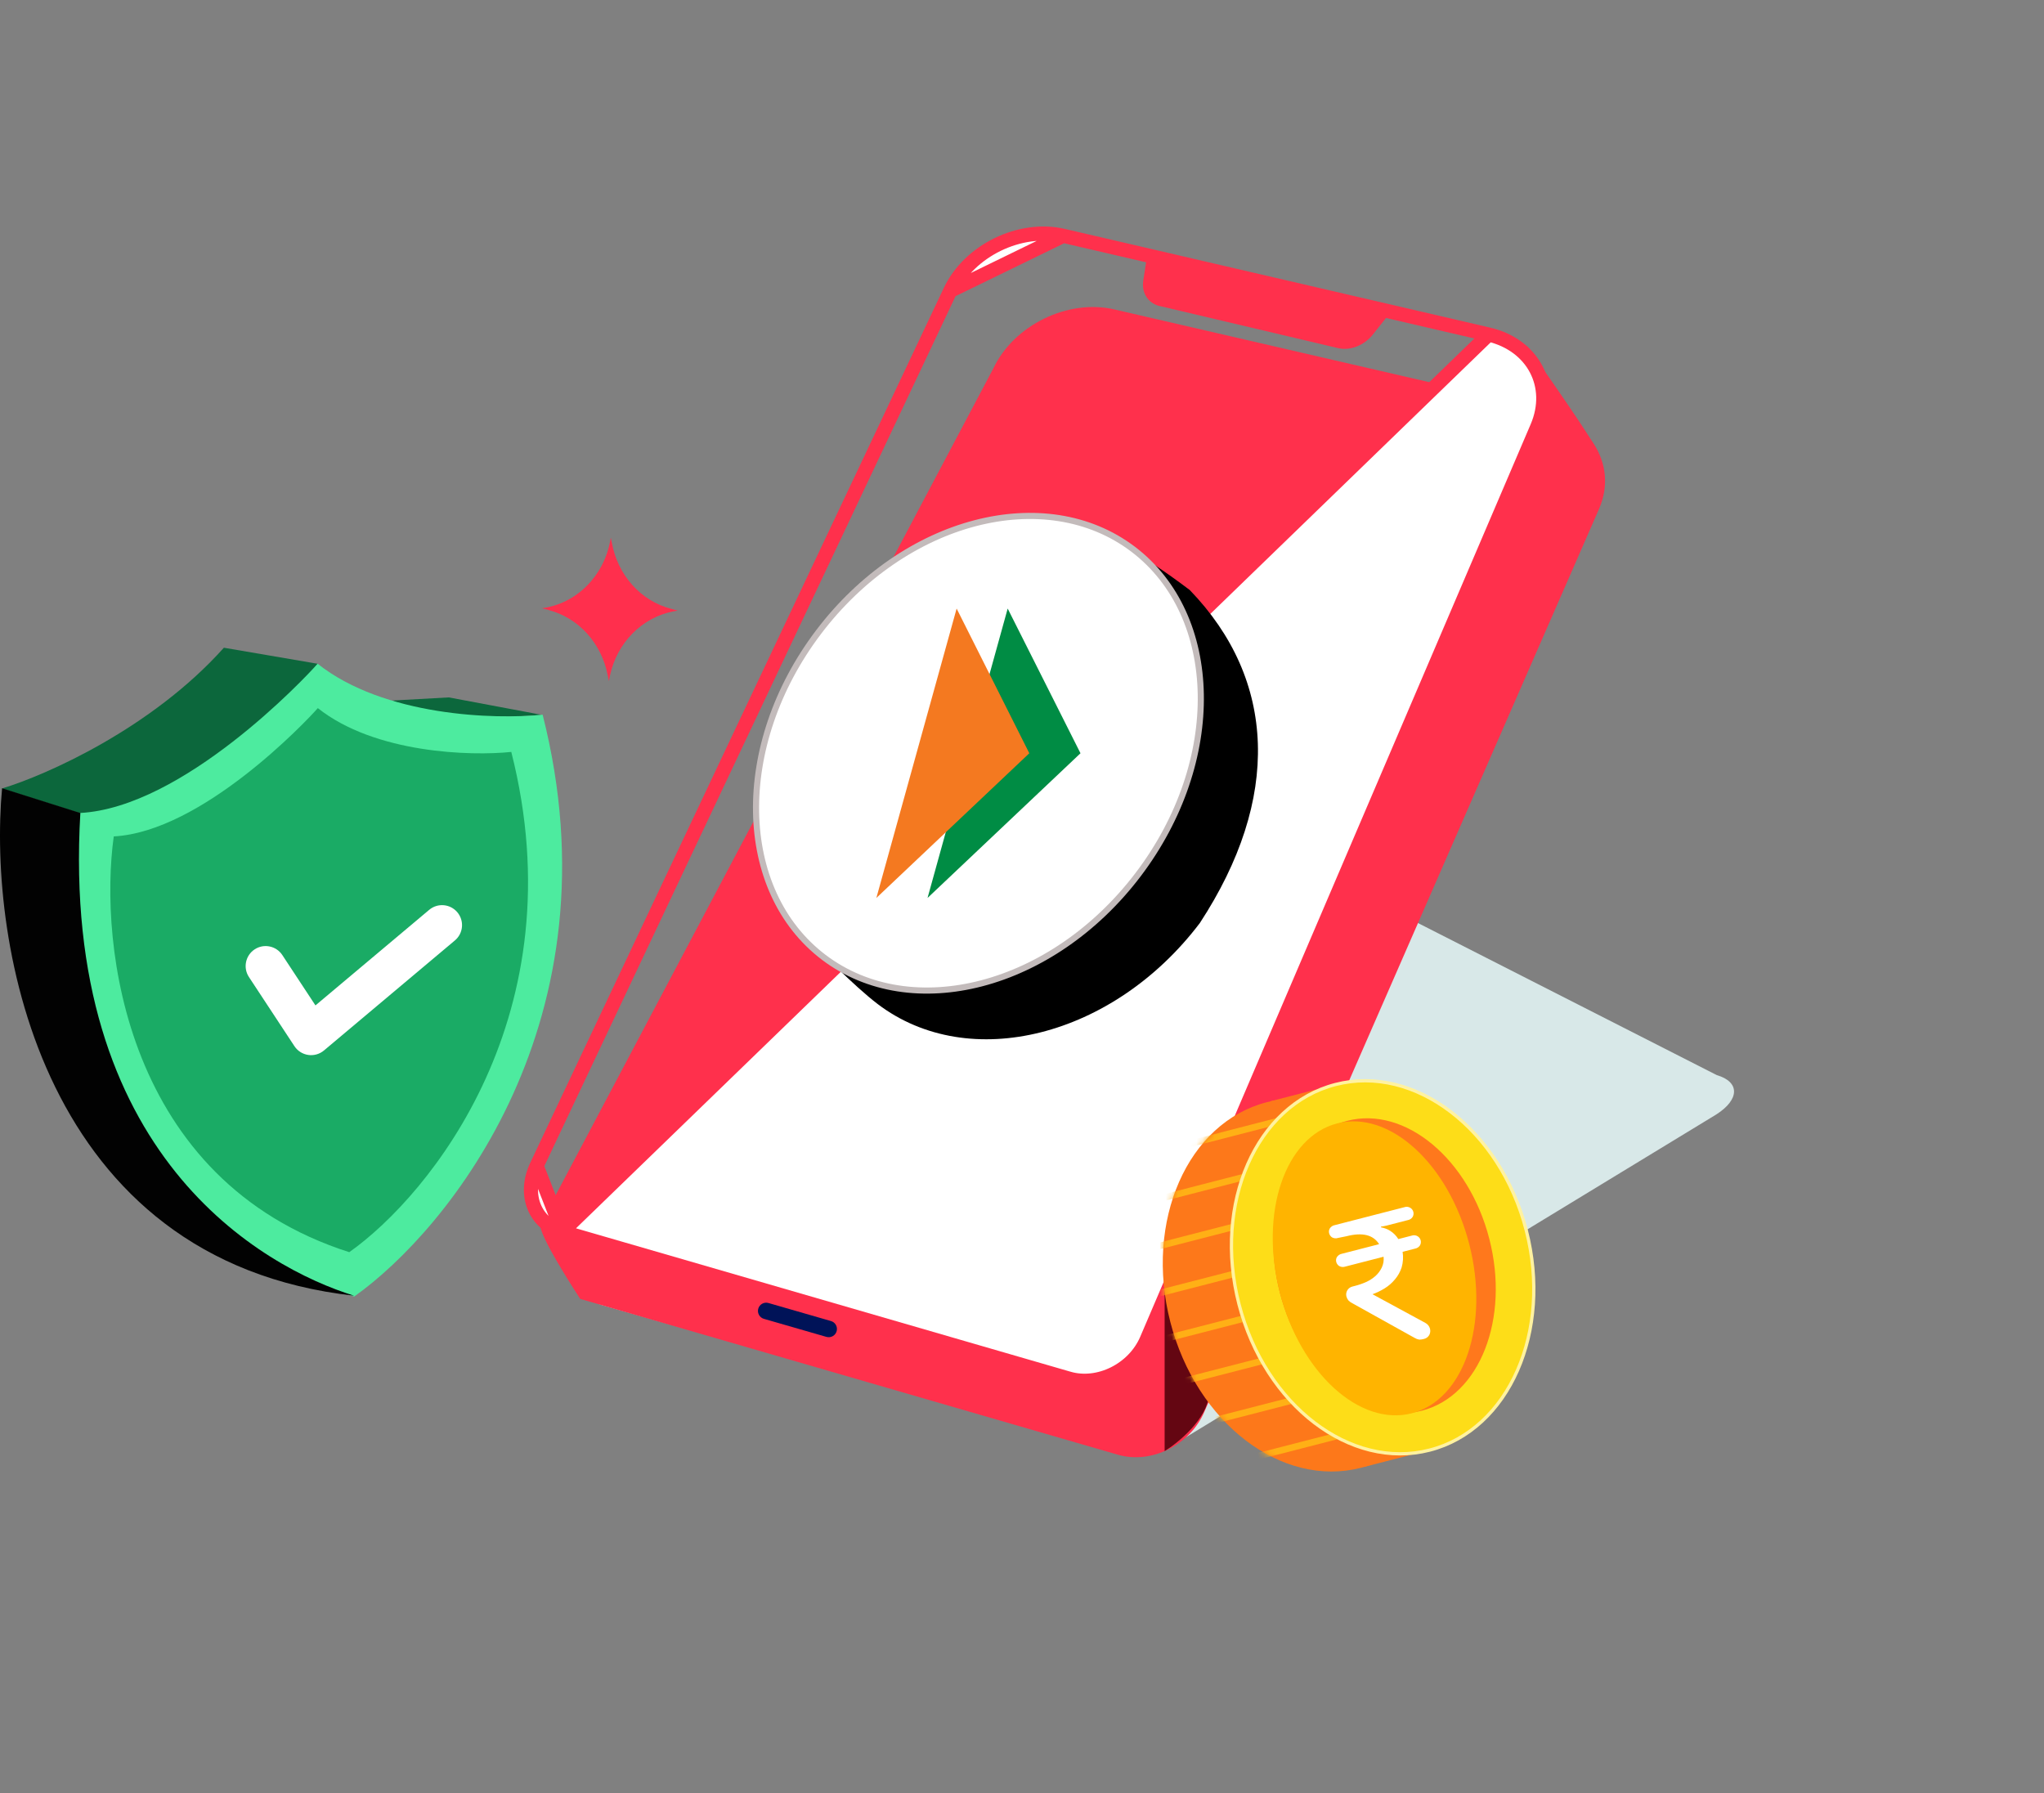
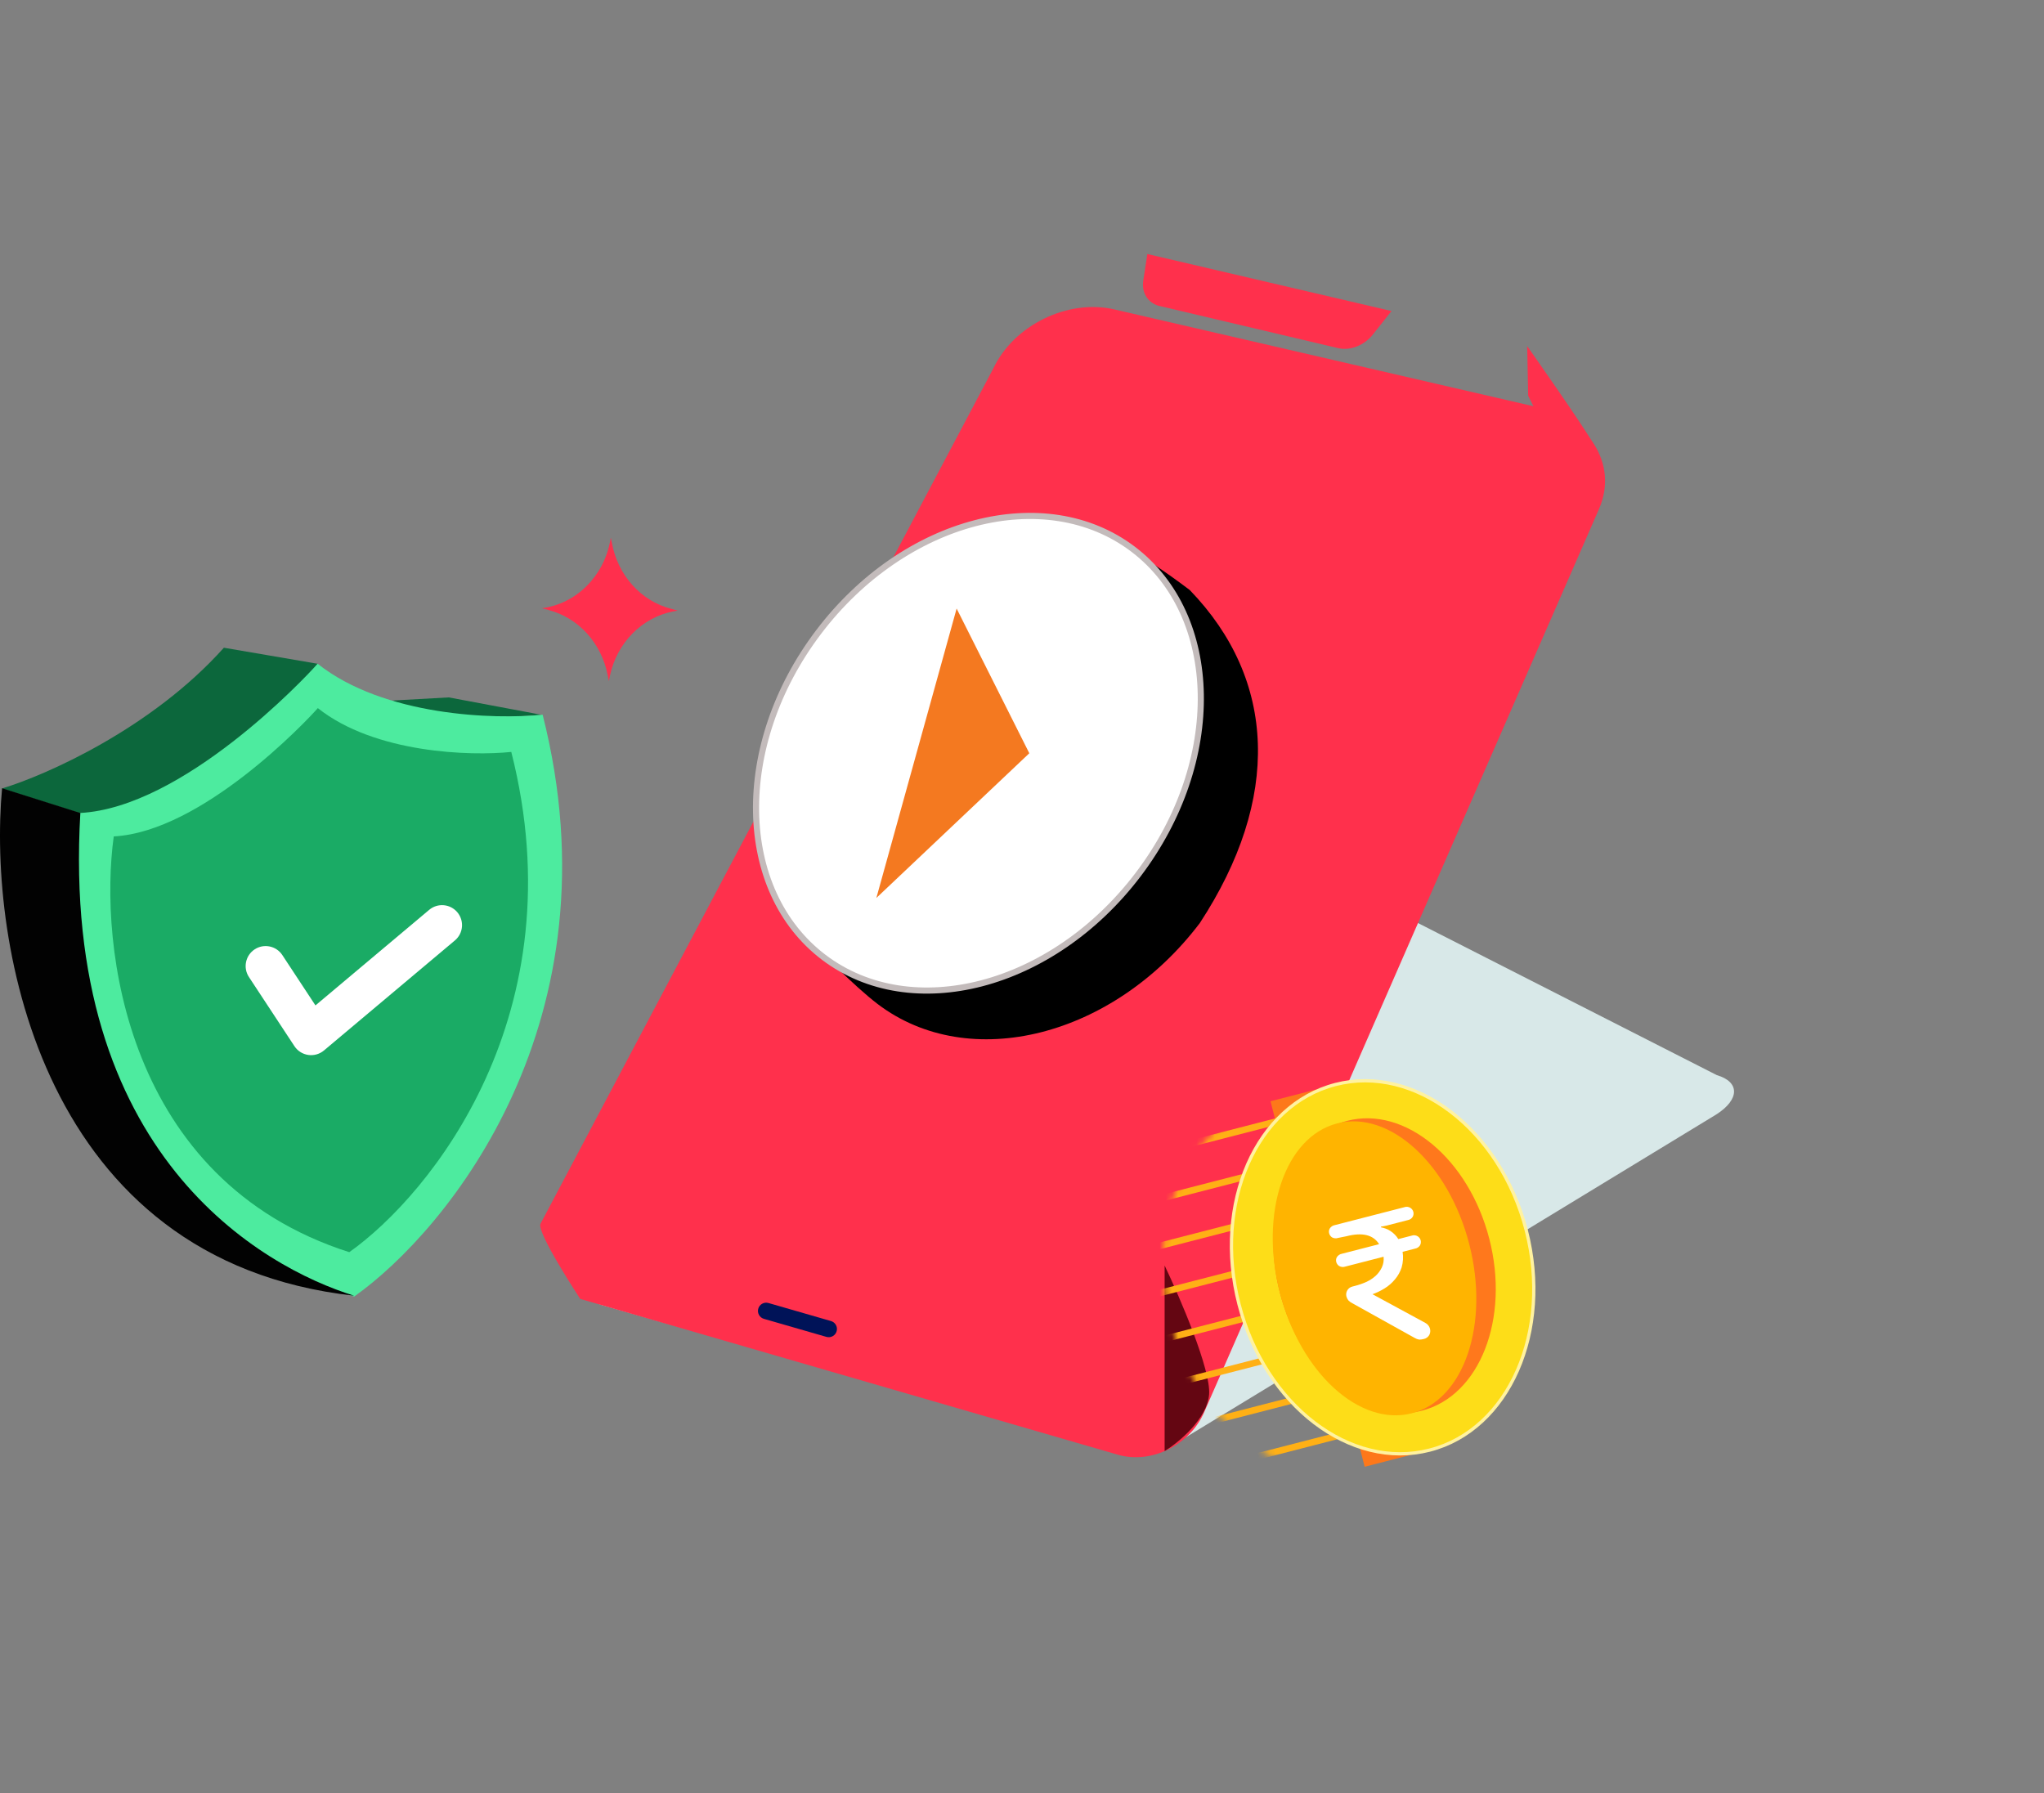
<svg xmlns="http://www.w3.org/2000/svg" width="334" height="293" viewBox="0 0 334 293" fill="none">
  <rect x="0" y="0" width="334" height="293" fill="#808080" stroke="none" />
  <path d="M183.844 237.552L98.405 213.271C96.307 212.667 96.323 211.07 98.44 209.704L217.304 152.975C221.116 150.513 227.276 149.411 231.05 150.495L280.538 175.682C284.313 176.777 284.288 179.65 280.461 182.102L191.636 236.155C189.468 237.551 185.988 238.183 183.845 237.563L183.844 237.552Z" fill="#D8E8E8" />
  <path d="M251.5 66.596L182.086 50.56C174.507 48.809 165.67 53.11 162.314 60.205L88.325 199.962C87.615 201.328 94.812 212.248 94.812 212.248L182.693 237.714C188.143 239.285 194.467 236.138 196.804 230.674L261.322 83.089C264.476 75.716 259.445 68.427 251.5 66.596Z" fill="#FF304C" />
  <path d="M136.727 217.462C136.888 216.765 136.476 216.064 135.789 215.866L125.572 212.918C124.83 212.704 124.06 213.157 123.887 213.909V213.909C123.726 214.606 124.139 215.307 124.826 215.505L135.042 218.453C135.784 218.667 136.554 218.214 136.727 217.462V217.462Z" fill="#001358" />
  <path d="M249.553 56.557C249.553 56.557 258.926 69.836 260.719 73.083C263.674 78.431 260.098 85.638 260.098 85.638L249.709 64.655L249.553 56.557Z" fill="#FF304C" />
-   <path d="M243.25 54.663L243.25 54.663C246.928 55.516 249.608 57.644 251.023 60.34C252.436 63.033 252.634 66.378 251.185 69.77C251.185 69.77 251.185 69.77 251.185 69.77L187.381 218.89C187.381 218.891 187.381 218.891 187.381 218.891C185.258 223.843 179.492 226.673 174.63 225.261L174.629 225.261L91.887 201.268L243.25 54.663ZM243.25 54.663L173.751 38.533L173.751 38.533M243.25 54.663L173.751 38.533M173.751 38.533C166.694 36.894 158.385 40.938 155.273 47.533L155.272 47.534M173.751 38.533L155.272 47.534M155.272 47.534L87.688 190.504L87.688 190.505M155.272 47.534L87.688 190.505M87.688 190.505C85.44 195.248 87.445 199.972 91.886 201.267L87.688 190.505Z" fill="white" stroke="#FF304C" stroke-width="2.311" />
  <path d="M189.508 50.007L218.662 56.888C220.626 57.351 222.922 56.443 224.344 54.652L227.379 50.825L187.483 41.509L186.817 45.843C186.505 47.852 187.594 49.559 189.52 50.021L189.507 50.02L189.508 50.007Z" fill="#FF304C" />
  <path d="M190.306 237.119L190.306 206.789C192.854 212.137 197.876 223.834 197.575 227.845C197.274 231.856 192.603 235.699 190.306 237.119Z" fill="#640612" />
  <rect x="207.606" y="179.949" width="9.702" height="61.678" transform="rotate(-14.446 207.606 179.949)" fill="#FD781A" />
-   <ellipse cx="214.705" cy="209.972" rx="24.234" ry="30.845" transform="rotate(-14.446 214.705 209.972)" fill="#FD781A" />
  <mask id="mask0_234_309" style="mask-type:alpha" maskUnits="userSpaceOnUse" x="190" y="179" width="50" height="62">
    <ellipse cx="214.705" cy="209.972" rx="24.234" ry="30.845" transform="rotate(-14.446 214.705 209.972)" fill="#FD781A" />
  </mask>
  <g mask="url(#mask0_234_309)">
    <path d="M189.87 188.074L211.317 182.549" stroke="#FFB015" stroke-width="1.067" />
    <path d="M187.915 196.283L213.179 189.775" stroke="#FFB015" stroke-width="1.067" />
    <path d="M186.884 204.254L215.037 197.001" stroke="#FFB015" stroke-width="1.067" />
    <path d="M188.138 211.637L216.901 204.227" stroke="#FFB015" stroke-width="1.067" />
    <path d="M190.005 218.861L218.768 211.451" stroke="#FFB015" stroke-width="1.067" />
    <path d="M191.405 226.207L220.624 218.68" stroke="#FFB015" stroke-width="1.067" />
    <path d="M197.226 232.412L222.491 225.903" stroke="#FFB015" stroke-width="1.067" />
    <path d="M202.901 238.654L224.348 233.129" stroke="#FFB015" stroke-width="1.067" />
  </g>
  <ellipse cx="225.929" cy="207.082" rx="24.234" ry="30.845" transform="rotate(-14.446 225.929 207.082)" fill="#FDDD18" stroke="#FFF2A0" stroke-width="0.533" />
  <ellipse cx="226.248" cy="206.828" rx="17.669" ry="24.456" transform="rotate(-14.446 226.248 206.828)" fill="#FF781C" />
  <ellipse cx="224.606" cy="207.251" rx="15.974" ry="24.456" transform="rotate(-14.446 224.606 207.251)" fill="#FFB400" />
  <path d="M218.659 202.282C218.495 202.338 218.321 202.359 218.148 202.343C217.976 202.328 217.808 202.276 217.657 202.192C217.423 202.033 217.255 201.794 217.187 201.519C217.118 201.26 217.154 200.985 217.286 200.752C217.376 200.604 217.498 200.477 217.642 200.38C217.785 200.282 217.949 200.217 218.12 200.188L229.475 197.263C229.634 197.205 229.804 197.183 229.973 197.2C230.142 197.217 230.305 197.272 230.449 197.361C230.697 197.508 230.876 197.747 230.948 198.026C231.019 198.305 230.978 198.601 230.833 198.85C230.742 198.99 230.623 199.11 230.483 199.201C230.343 199.292 230.185 199.352 230.019 199.378L228.364 199.805C227.668 199.984 227.042 200.145 226.555 200.271C226.255 200.342 225.953 200.398 225.648 200.438L225.678 200.556C226.208 200.648 226.714 200.843 227.169 201.129C227.707 201.47 228.16 201.929 228.494 202.472L230.672 201.911C230.831 201.854 231.002 201.833 231.17 201.85C231.339 201.866 231.502 201.921 231.647 202.008C231.892 202.157 232.071 202.396 232.145 202.674C232.215 202.955 232.175 203.252 232.032 203.504C231.94 203.643 231.82 203.762 231.68 203.853C231.54 203.944 231.383 204.005 231.218 204.033L229.194 204.554C229.329 205.405 229.275 206.275 229.034 207.103C228.8 207.825 228.425 208.494 227.931 209.071C227.455 209.646 226.888 210.138 226.251 210.528C225.627 210.915 224.963 211.235 224.272 211.483L232.896 216.161C233.083 216.256 233.248 216.389 233.38 216.552C233.513 216.714 233.61 216.903 233.666 217.105C233.762 217.459 233.718 217.837 233.545 218.16C233.445 218.325 233.312 218.468 233.154 218.579C232.996 218.69 232.817 218.767 232.628 218.804C232.393 218.866 232.152 218.898 231.91 218.9C231.64 218.854 231.381 218.757 231.147 218.614L220.987 212.96C220.746 212.844 220.527 212.687 220.341 212.496C220.191 212.313 220.081 212.102 220.017 211.874C219.97 211.701 219.958 211.52 219.982 211.342C220.006 211.165 220.066 210.993 220.158 210.839C220.25 210.685 220.372 210.552 220.517 210.446C220.662 210.341 220.827 210.266 221.002 210.225L221.399 210.123C222.026 209.964 222.639 209.751 223.231 209.488C223.793 209.234 224.314 208.898 224.777 208.489C225.201 208.1 225.547 207.634 225.795 207.114C226.052 206.566 226.152 205.957 226.084 205.355L219.822 206.968C219.657 207.025 219.482 207.046 219.309 207.029C219.136 207.012 218.968 206.958 218.818 206.871C218.582 206.713 218.415 206.473 218.347 206.198C218.281 205.939 218.316 205.665 218.447 205.431C218.539 205.284 218.66 205.158 218.804 205.061C218.948 204.964 219.11 204.898 219.281 204.867L225.355 203.303C224.396 201.769 222.615 201.338 220.013 202.008L218.659 202.282Z" fill="white" />
  <path opacity="0.4" d="M155.484 93.323L153.085 98.818C152.327 100.554 153.252 102.421 155.132 102.994L161.125 104.82" stroke="#9BE7FF" stroke-width="1.541" stroke-miterlimit="10" stroke-linecap="round" />
  <path d="M13.122 132.913C27.463 133.786 45.364 116.883 51.912 108.465L36.584 105.842C24.791 119.023 7.58 126.65 0.312 128.847L13.122 132.913Z" fill="#0C673C" />
  <path d="M64.087 114.471C69.961 117.686 82.858 117.281 88.584 116.819L73.342 113.959L64.087 114.471Z" fill="#0C673C" />
  <path d="M13.113 132.843C29.898 131.94 49.737 110.927 51.9 108.457C62.723 117.061 80.922 117.593 88.669 116.784C101.283 166.45 73.396 200.865 57.876 211.864C15.232 198.218 10.266 153.498 13.113 132.843Z" fill="#4DEB9F" />
  <path d="M18.588 136.675C33.019 135.899 50.075 117.833 51.935 115.709C61.24 123.106 76.887 123.564 83.547 122.868C94.392 165.568 70.416 195.157 57.073 204.613C20.409 192.881 16.14 154.433 18.588 136.675Z" fill="#1AAB65" />
  <path d="M0.339 128.803L13.129 132.852C9.861 188.791 43.006 207.126 57.863 211.724C6.684 206.054 -1.99 154.16 0.339 128.803Z" fill="#020202" />
  <path fill-rule="evenodd" clip-rule="evenodd" d="M74.733 149.071C75.893 150.452 75.715 152.511 74.334 153.671L52.938 171.651C52.224 172.251 51.288 172.517 50.366 172.382C49.443 172.247 48.622 171.725 48.11 170.946L40.679 159.653C39.687 158.147 40.105 156.122 41.611 155.13C43.118 154.139 45.143 154.557 46.134 156.063L51.547 164.289L70.133 148.672C71.513 147.512 73.573 147.69 74.733 149.071Z" fill="white" />
  <path d="M99.817 87.875L99.724 88.306C98.672 94.17 94.169 98.65 88.561 99.391L89.659 99.687C94.55 100.967 98.288 105.099 99.303 110.329L99.493 111.289L99.679 110.361C100.827 105.027 104.891 100.912 109.997 99.907L110.749 99.773L109.651 99.477C104.697 98.197 100.928 93.966 99.976 88.67L99.817 87.875Z" fill="#FF2F4D" />
  <path d="M194.418 96.419C208.598 111.095 209.348 130.522 196.058 150.83C181.936 169.468 158.378 175.401 143.44 164.082C139.486 161.087 133.618 154.954 132.816 154.33C127.415 141.919 131.578 123.546 141.962 109.841C156.084 91.203 161.118 71.188 194.418 96.419Z" fill="black" />
  <path d="M185.148 89.737C199.491 100.605 200.03 124.366 186.003 142.879C171.976 161.391 148.955 167.301 134.612 156.433C120.268 145.565 119.73 121.804 133.757 103.291C147.784 84.779 170.805 78.869 185.148 89.737Z" fill="white" stroke="#C3BBBB" />
-   <path d="M164.661 99.441L176.557 123.086L151.565 146.73L164.661 99.441Z" fill="#008C44" />
+   <path d="M164.661 99.441L151.565 146.73L164.661 99.441Z" fill="#008C44" />
  <path d="M156.319 99.441L168.194 123.086L143.202 146.73L156.319 99.441Z" fill="#F47920" />
</svg>